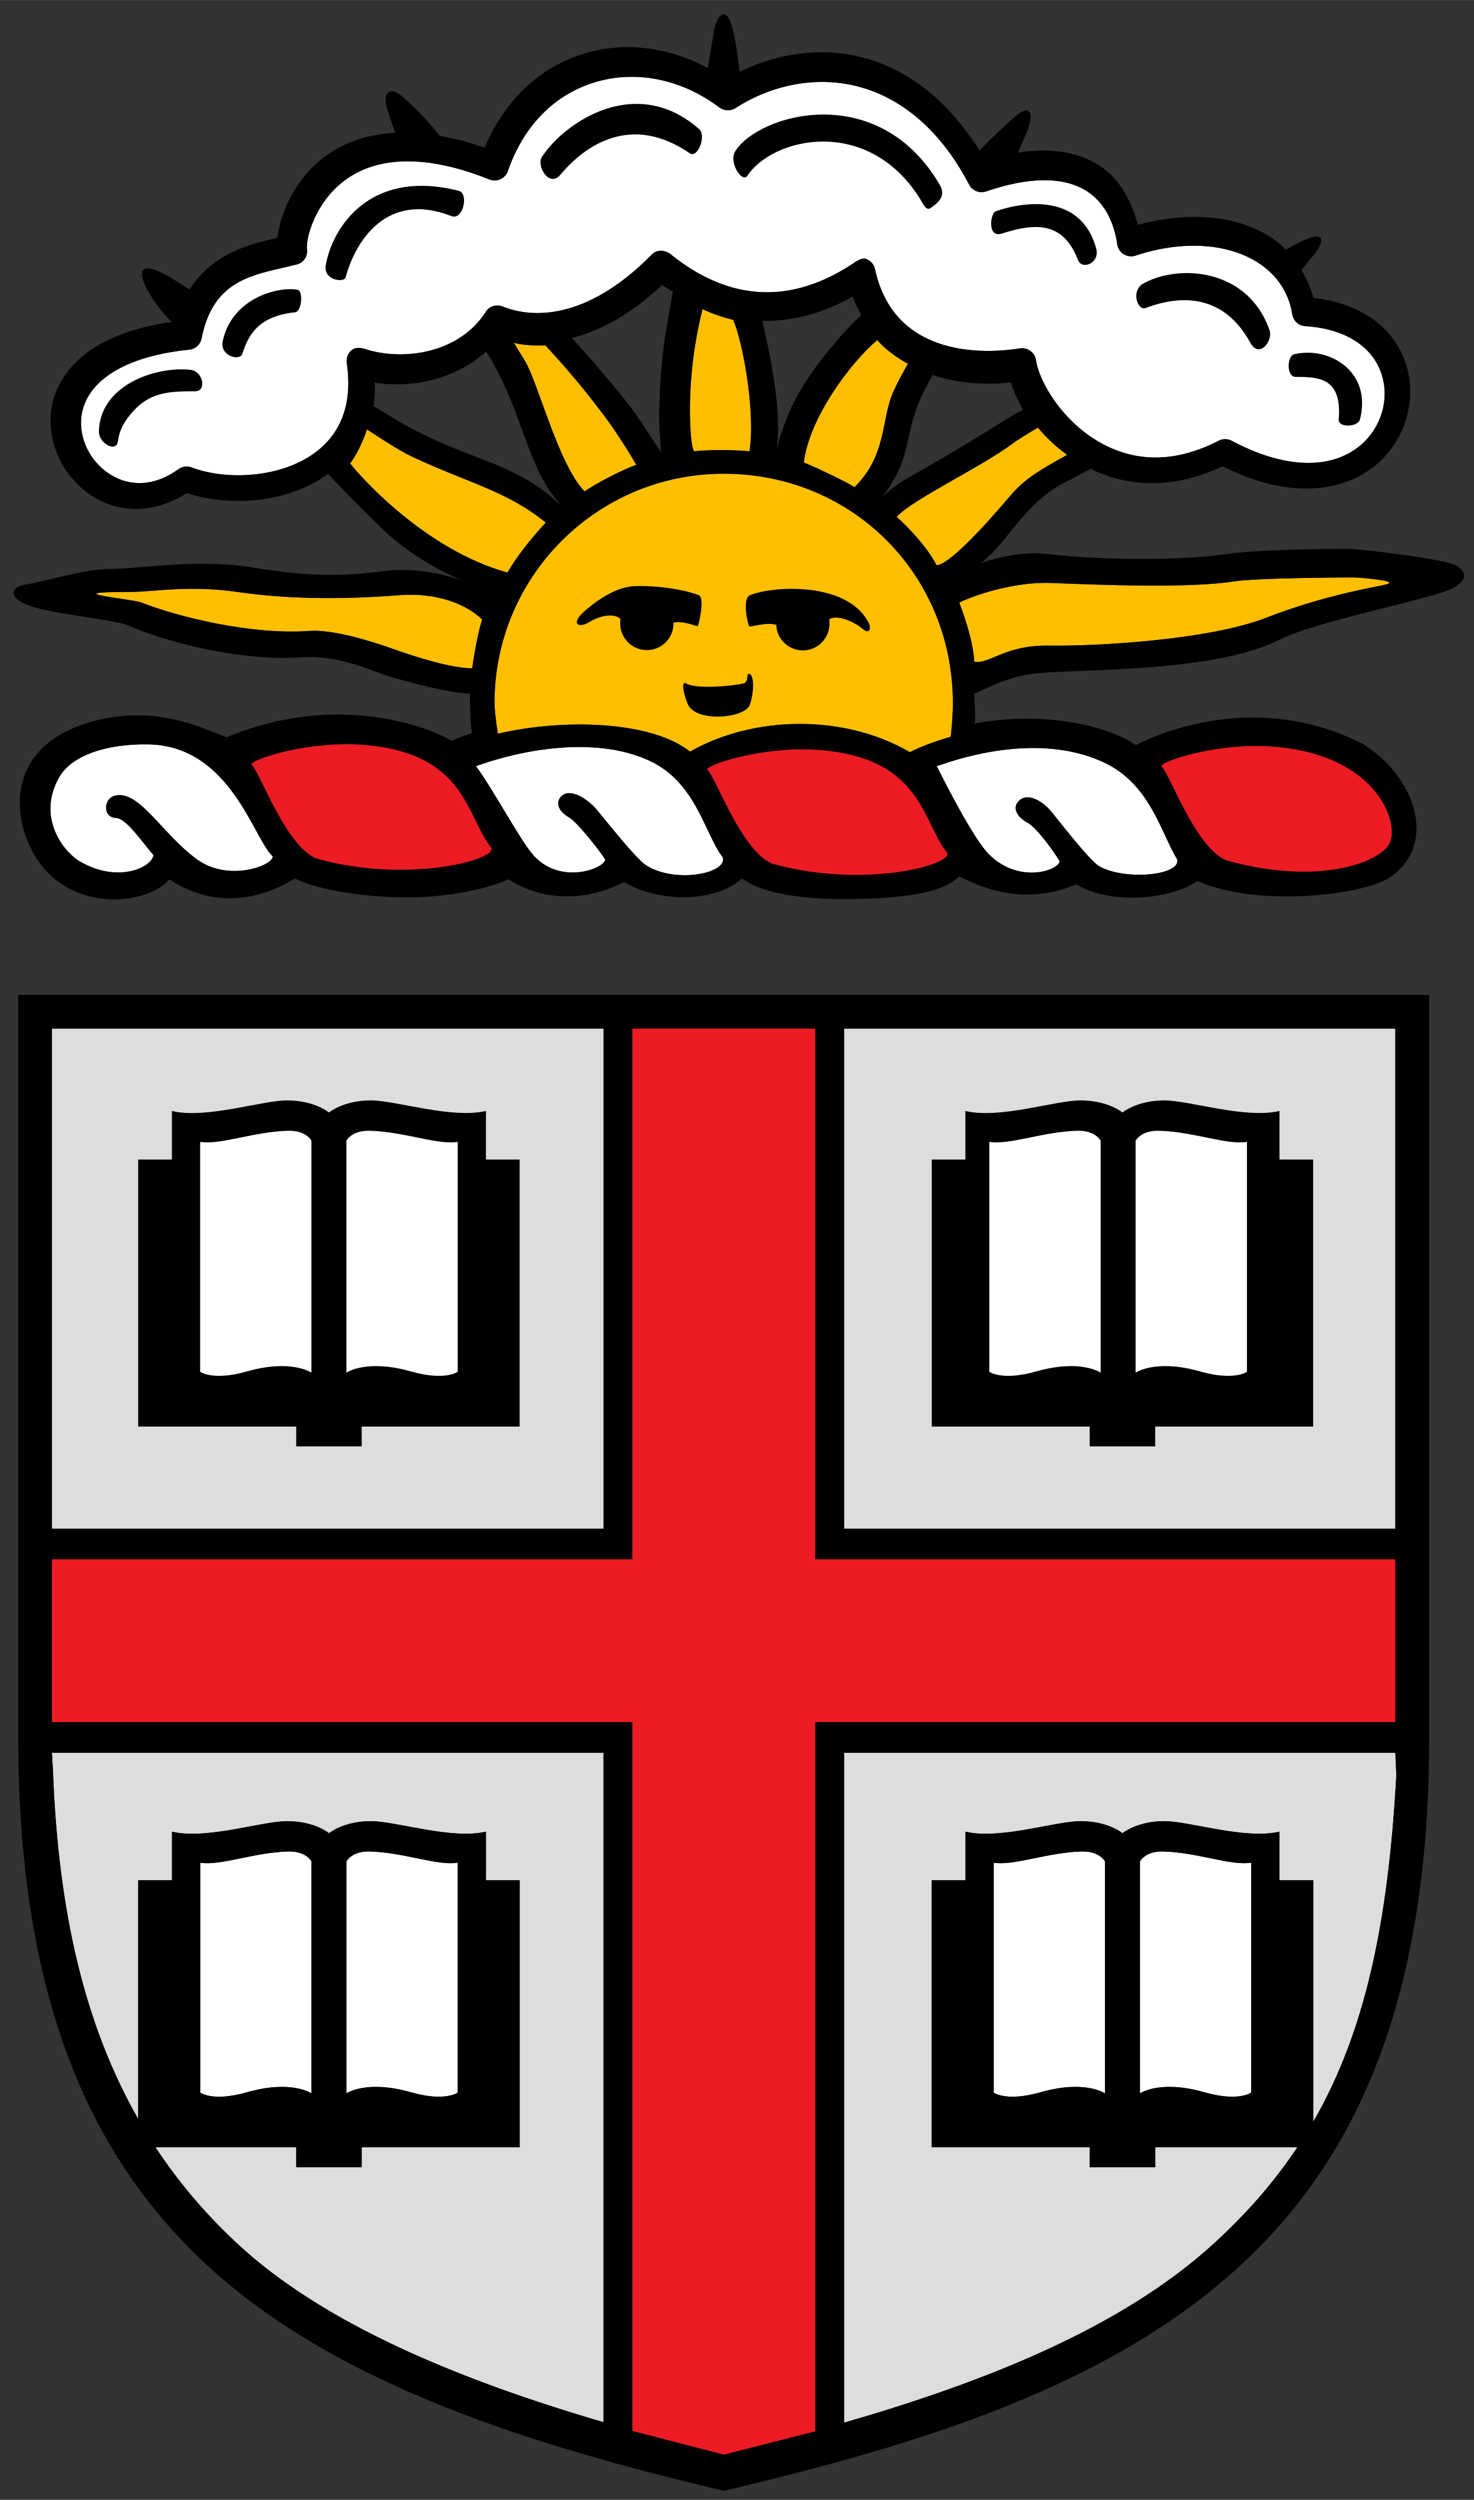
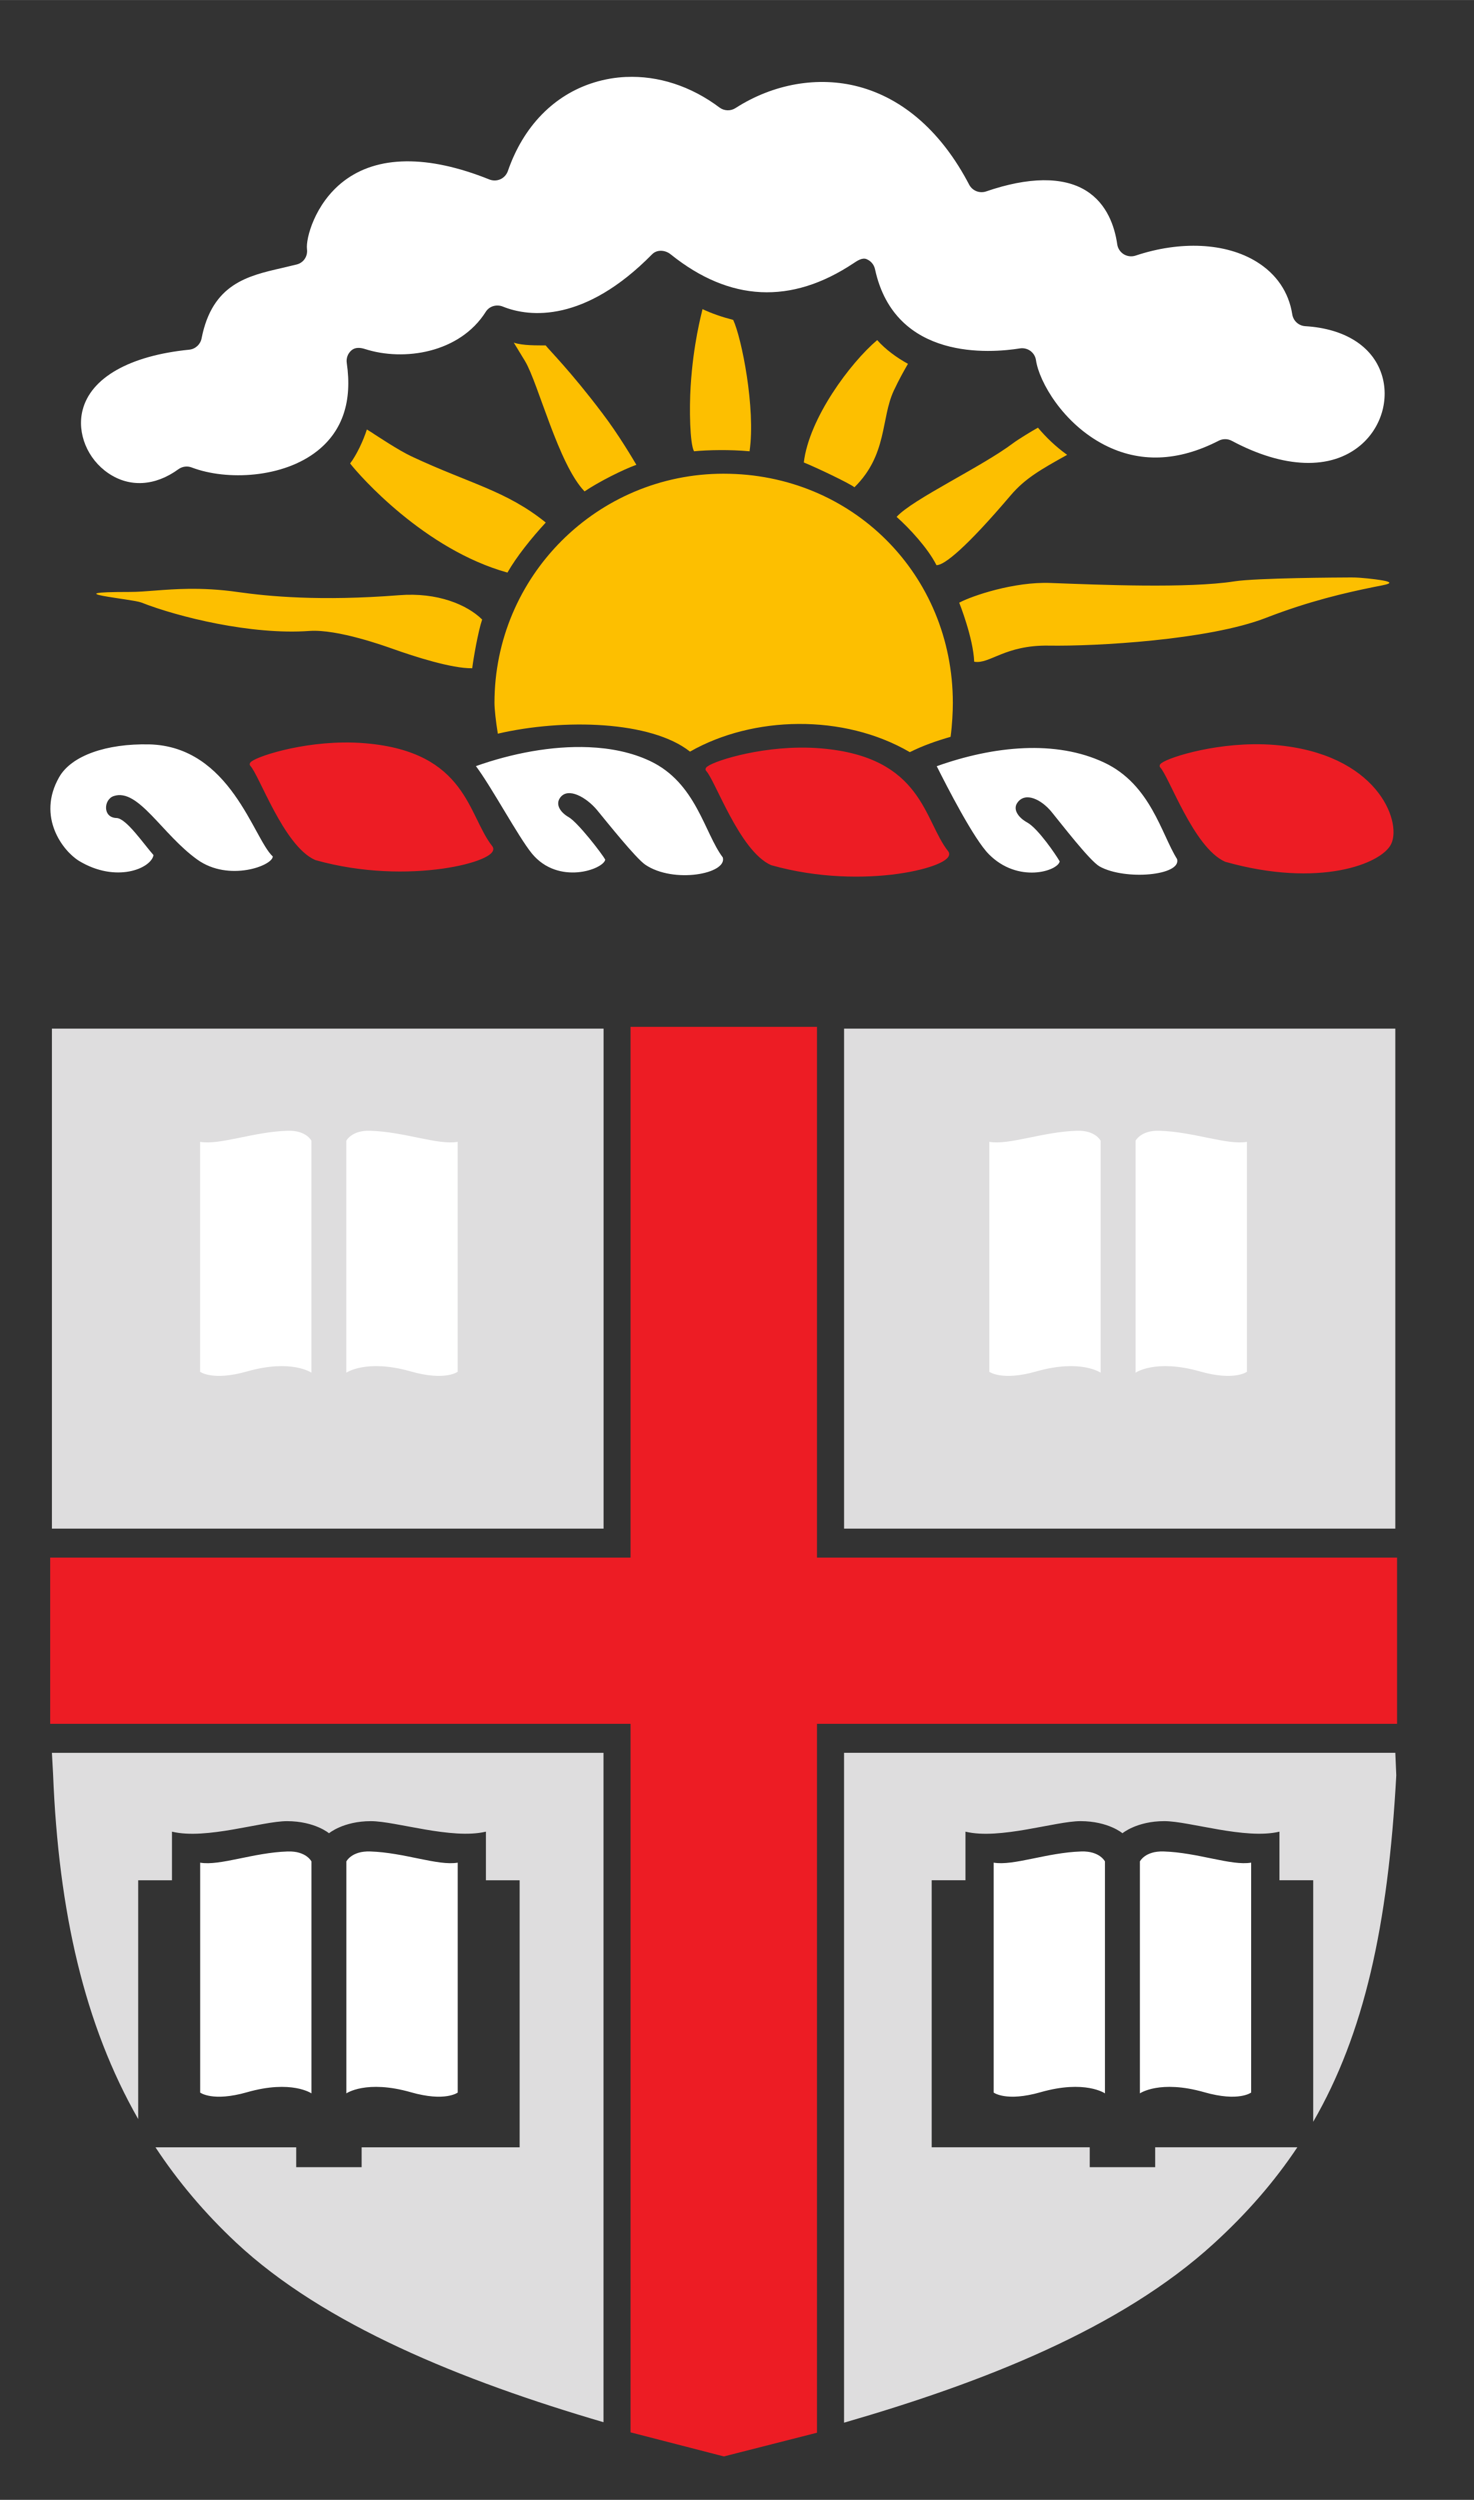
<svg xmlns="http://www.w3.org/2000/svg" xml:space="preserve" height="214.06" viewBox="0 0 126.252 214.057" width="126.25" version="1.1">
  <rect x="0" y="0" width="126.252" height="214.057" fill="#333333" stroke="none" />
  <g transform="matrix(1.25 0 0 -1.25 -589.08 566.73)">
    <g transform="translate(.934 .623)">
      <path d="m28.236 62.5c-4.341 0.057-8.12 1.476-7.85 1.746 0.776 0.777 2.867 6.858 5.508 8.029 8.001 2.251 15.768 0.023 14.994-0.949-2.124-2.672-2.148-8.026-10.768-8.76-0.633-0.055-1.265-0.075-1.885-0.066zm77.934 0.15c-4.342 0.059-8.119 1.468-7.844 1.738 0.771 0.777 2.865 6.859 5.506 8.035 8.002 2.255 13.28 0.157 14.035-1.461 0.858-1.841-1.192-7.518-9.812-8.248-0.633-0.054-1.264-0.073-1.885-0.064zm-38.889 0.289c-4.342 0.058-8.126 1.47-7.852 1.74 0.779 0.777 2.874 6.858 5.508 8.033 8.009 2.256 15.776 0.023 14.998-0.953-2.12-2.667-2.143-8.024-10.77-8.754-0.633-0.054-1.264-0.075-1.885-0.066zm-14.285 23.91v45.447h-49.711v13.936h49.711v60.703l7.844 2.023 7.824-1.992v-60.734h49.686v-13.936h-49.686v-45.447h-15.668z" transform="matrix(.8 0 0 -.8 471.26 451.78)" stroke="#ed1c24" stroke-width="0.3" fill="#ed1c24" />
      <path d="m59.01 25.24c-0.1 0.466-0.788 2.943-1.016 6.592-0.122 1.956-0.071 4.931 0.289 5.582 1.157-0.115 3.096-0.155 4.756 0 0.534-3.658-0.684-9.73-1.402-11.25-0.91-0.233-1.852-0.551-2.627-0.924zm14.961 2.652c-2.308 1.955-5.834 6.689-6.285 10.479 1.084 0.438 3.946 1.802 4.336 2.125 2.839-2.799 2.26-5.885 3.369-8.27 0.481-1.029 0.948-1.838 1.217-2.301-0.921-0.501-1.915-1.213-2.637-2.033zm-31.127 0.217c0.233 0.381 0.534 0.873 0.963 1.582 1.121 1.854 2.858 8.842 5.1 11.158 1.195-0.811 3.263-1.855 4.438-2.277-0.271-0.454-1.529-2.603-2.928-4.432-2.691-3.572-4.622-5.481-4.84-5.791-0.728-0.01-1.961 0.029-2.732-0.24zm44.896 7.283c-0.511 0.281-1.707 1.012-2.109 1.315-2.726 2.054-8.635 4.813-9.996 6.324 1.086 0.963 2.687 2.687 3.412 4.133 0.662 0.03 2.571-1.523 6.354-5.973 1.212-1.423 2.501-2.173 4.84-3.473-0.964-0.688-1.796-1.489-2.5-2.326zm-57.48 0.154c-0.292 0.934-0.887 2.2-1.434 2.91 0.772 1.002 6.345 7.362 13.475 9.344 0.781-1.365 2.041-2.939 3.283-4.285-3.4-2.743-6.527-3.329-11.512-5.67-1.13-0.531-3.027-1.807-3.123-1.859-0.135-0.098-0.383-0.253-0.689-0.439zm30.561 3.787c-10.842 0-19.631 8.788-19.631 19.629 0 0.519 0.116 1.57 0.287 2.633 5.647-1.31 13.135-1.1 16.461 1.537 5.385-3.071 13.146-3.265 18.828 0.045 1.13-0.564 2.306-0.973 3.492-1.312 0.141-1.058 0.193-2.165 0.193-2.902 0-11.004-8.621-19.629-19.631-19.629zm53.799 8.884c-1.073 0.005-8.119 0.039-10.047 0.334-3.942 0.618-11.571 0.296-15.754 0.139-3.125-0.122-6.723 1.099-7.822 1.688 0 0 1.204 3.007 1.283 5.055 1.329 0.235 2.608-1.441 6.4-1.379 3.953 0.066 13.678-0.465 18.6-2.381 3.675-1.424 6.762-2.138 9.264-2.644 0.835-0.174 2.162-0.338 0.494-0.594-0.336-0.054-1.605-0.222-2.418-0.217zm-99.656 0.975c-2.056 0.027-3.632 0.266-4.998 0.266-6.651 0 0.185 0.599 0.965 0.902 3.13 1.235 9.444 2.8 14.41 2.438 2.425-0.169 6.486 1.306 7.184 1.549 1.786 0.637 5.015 1.677 6.76 1.645 0.094-0.797 0.507-3.173 0.85-4.172-1.276-1.26-3.815-2.347-7.119-2.082-6.759 0.531-11.211 0.095-13.766-0.266-1.641-0.236-3.047-0.296-4.281-0.28z" transform="matrix(.8 0 0 -.8 471.26 451.78)" fill="#fdbf00" />
      <path d="m3.285 86.85v42.816h47.25v-42.816h-47.25zm67.85 0v42.816h47.215v-42.816h-47.215zm-67.85 62.014 0.098 1.814c0.47 11.832 2.692 21.486 7.291 29.547v-20.447h2.893v-4.164c2.93 0.71 7.718-0.9 9.855-0.9 2.384 0.004 3.596 1.037 3.596 1.037s1.226-1.037 3.586-1.037c2.139 0 6.92 1.599 9.855 0.9v4.164h2.887v22.865h-13.533v1.701h-5.604v-1.701h-12.055c1.927 2.921 4.207 5.627 6.889 8.141 7.525 7.051 19.331 11.838 31.486 15.398v-57.318h-47.244zm67.848 0v57.359c11.905-3.445 23.701-8.051 31.686-15.354 2.828-2.584 5.174-5.283 7.139-8.227h-12.176v1.701h-5.606v-1.701h-13.537v-22.867h2.893v-4.16c2.929 0.709 7.717-0.902 9.855-0.902 2.385 0.004 3.592 1.037 3.592 1.037s1.228-1.037 3.586-1.037c2.143 0 6.925 1.601 9.861 0.902v4.16h2.891v20.684c4.348-7.521 6.413-16.73 7.115-29.668l-0.082-1.928h-47.217z" transform="matrix(.8 0 0 -.8 471.26 451.78)" fill="#deddde" />
      <path d="m52.459 5.359c-0.916 0.041-1.824 0.196-2.711 0.467-3.453 1.055-6.083 3.751-7.41 7.59-0.109 0.311-0.338 0.567-0.637 0.701-0.301 0.139-0.642 0.144-0.949 0.021-5.29-2.124-9.61-2.069-12.492 0.158-2.476 1.913-3.239 4.927-3.129 5.807 0.08 0.608-0.287 1.169-0.883 1.315l-1.266 0.303c-2.931 0.669-5.965 1.363-6.879 6.029-0.101 0.519-0.534 0.912-1.062 0.965-5.098 0.509-8.427 2.397-9.131 5.182-0.496 1.961 0.416 4.185 2.217 5.402 1.814 1.229 3.997 1.102 5.994-0.35 0.329-0.239 0.758-0.297 1.137-0.15 2.993 1.144 7.849 0.917 10.793-1.443 2.134-1.711 2.97-4.235 2.488-7.5-0.061-0.414 0.092-0.826 0.412-1.094 0.316-0.268 0.75-0.233 1.147-0.105 3.334 1.076 8.116 0.344 10.346-3.186 0.312-0.492 0.929-0.665 1.467-0.447 2.304 0.934 7.025 1.365 12.773-4.471 0.431-0.439 1.131-0.385 1.609 0.004 5.05 4.053 10.312 4.307 15.648 0.758 0.33-0.22 0.753-0.505 1.119-0.355 0.369 0.149 0.641 0.471 0.725 0.861 1.704 7.883 9.93 7.183 12.408 6.783 0.319-0.051 0.643 0.028 0.904 0.217 0.259 0.191 0.432 0.478 0.477 0.799 0.269 1.844 2.312 5.419 5.852 7.244 3.025 1.556 6.319 1.437 9.799-0.355 0.35-0.18 0.767-0.178 1.117 0.008 4.465 2.385 8.483 2.524 11.021 0.387 1.789-1.508 2.516-3.963 1.805-6.113-0.794-2.395-3.175-3.886-6.531-4.09-0.565-0.035-1.028-0.455-1.113-1.014-0.3-1.91-1.367-3.473-3.09-4.523-2.625-1.601-6.489-1.789-10.334-0.504-0.336 0.111-0.709 0.068-1.012-0.119-0.304-0.189-0.507-0.5-0.557-0.855-0.212-1.478-0.852-3.478-2.703-4.609-1.951-1.192-4.898-1.162-8.521 0.084-0.564 0.194-1.184-0.053-1.459-0.58-2.33-4.465-5.606-7.365-9.467-8.389-3.459-0.917-7.301-0.25-10.543 1.832-0.422 0.273-0.972 0.254-1.377-0.049-2.446-1.838-5.254-2.737-8.001-2.614zm-40.861 57.153c-3.615-0.077-6.628 0.944-7.69 2.8-1.955 3.416 0.344 6.364 1.719 7.189 3.144 1.89 6.14 0.655 6.361-0.508-0.859-0.969-2.34-3.157-3.17-3.176-1.208-0.031-1.11-1.598-0.232-1.883 2.1-0.695 4.141 3.292 7.158 5.447 2.688 1.924 6.457 0.515 6.457-0.275-1.645-1.489-3.61-9.438-10.604-9.596zm37.664 0.24c-3.155-0.132-6.589 0.53-9.66 1.621 1.361 1.814 3.626 6.052 4.793 7.482 2.26 2.75 6.125 1.359 6.283 0.529-0.27-0.506-2.346-3.19-3.127-3.639-0.73-0.419-1.152-1.083-0.742-1.662 0.685-0.964 2.295-0 3.17 1.055 0.873 1.06 3.325 4.133 4.131 4.678 2.417 1.639 7.026 0.785 6.639-0.621-1.584-2.092-2.276-6.4-6.248-8.267-1.553-0.732-3.345-1.097-5.238-1.176zm37.271 0.086c-2.456 0.102-5.007 0.667-7.461 1.543 0.881 1.756 3.18 6.244 4.459 7.531 2.5 2.534 5.913 1.449 6.072 0.619-0.28-0.505-1.858-2.83-2.785-3.334-0.757-0.417-1.249-1.111-0.84-1.69 0.68-0.963 2.047-0.28 2.92 0.775 0.874 1.066 3.28 4.204 4.125 4.684 2.191 1.214 7.025 0.777 6.635-0.633-1.337-2.116-2.261-6.392-6.242-8.264-2.068-0.975-4.427-1.335-6.883-1.232zm-63.051 32.758c-2.94 0.086-5.815 1.246-7.504 0.951v19.688s1.067 0.811 4.016-0.029c3.817-1.086 5.518 0.107 5.518 0.107v-19.863s-0.447-0.902-2.029-0.854zm7.049 0c-1.579-0.049-2.029 0.854-2.029 0.854v19.863s1.706-1.194 5.523-0.107c2.949 0.84 4.014 0.029 4.014 0.029v-19.688c-1.689 0.295-4.564-0.865-7.508-0.951zm60.555 0c-2.939 0.086-5.82 1.246-7.51 0.951v19.688s1.067 0.811 4.019-0.029c3.809-1.086 5.514 0.107 5.514 0.107v-19.863s-0.441-0.902-2.023-0.854zm7.047 0c-1.579-0.049-2.031 0.854-2.031 0.854v19.863s1.699-1.194 5.521-0.107c2.949 0.84 4.016 0.029 4.016 0.029v-19.688c-1.688 0.295-4.566-0.865-7.506-0.951zm-74.645 61.714c-2.944 0.091-5.819 1.253-7.504 0.959v19.688s1.061 0.813 4.01-0.029c3.817-1.091 5.521 0.098 5.521 0.098v-19.861s-0.449-0.906-2.027-0.854zm7.043 0c-1.579-0.052-2.027 0.854-2.027 0.854v19.861s1.704-1.189 5.521-0.098c2.949 0.843 4.016 0.029 4.016 0.029v-19.688c-1.69 0.294-4.566-0.868-7.51-0.959zm60.918 0c-2.94 0.092-5.815 1.251-7.5 0.957v19.689s1.062 0.813 4.01-0.029c3.819-1.091 5.521 0.098 5.521 0.098v-19.861s-0.449-0.906-2.031-0.854zm7.053 0c-1.589-0.052-2.029 0.854-2.029 0.854v19.861s1.7-1.189 5.518-0.098c2.95 0.843 4.01 0.027 4.01 0.027v-19.688c-1.69 0.294-4.559-0.865-7.498-0.957z" transform="matrix(.8 0 0 -.8 471.26 451.78)" fill="#fff" />
-       <path d="m60.805 0c-0.384 0.027-0.706 0.806-0.779 1.201-0.14 0.856-0.335 2.033-0.559 3.397-3.376-1.802-7.126-2.302-10.635-1.227-3.854 1.179-6.792 4.051-8.484 8.041-1.4-0.499-2.667-0.8-3.859-1.01-0.706-0.926-1.754-2.102-3.215-3.381-0.985-0.873-1.798-0.42-1.207 1.303 0.231 0.666 0.432 1.258 0.617 1.816-2.749 0.151-4.756 1.055-6.107 2.098-2.67 2.062-3.757 5.017-3.975 6.891-0.158 0.039-0.365 0.09-0.365 0.09-2.24 0.514-5.265 1.356-7.16 4.344-0.334-0.207-0.578-0.36-0.68-0.426-5.647-3.75-3.042 1.075-0.857 3.201-7.51 1.062-9.63 4.669-10.174 6.812-0.138 0.544-0.205 1.104-0.205 1.66 0 2.435 1.271 4.877 3.406 6.326 2.51 1.699 5.555 1.594 8.264-0.139 3.535 1.139 8.53 0.956 12.113-1.65 2.066 2.228 3.736 3.808 4.641 4.707 2.251 2.24 5.552 3.946 7.242 4.586-1.67-0.647-4.449-1.341-7.231-0.955-6.003 0.836-9.987-0.253-12.557-0.508-4.236-0.42-8.59 0.311-10.758 0.311-2.297 0-5.54 1.08-7.121 1.312-1.709 0.255-1.597 1.384 0.781 2.016 2.354 0.637 6.765 1.03 7.961 1.541 3.833 1.665 10.244 3.056 14.764 2.693 3.208-0.245 6.439 1.317 7.268 1.562 1.591 0.489 5.532 1.566 7.152 1.537 0-0.098 0 2.278 0.168 3.4-0.614 0.203-1.202 0.416-1.728 0.658-1.795-1.091-9.673-4.287-19.268-0.311-2.029-0.699-6.32-3.065-12.198-1.13-7.259 2.396-6.081 9.041-3.686 12.088 3.237 4.119 9.227 3.285 10.971 1.213 3.899 2.589 7.875 1.713 10.762-0.078 1.896 1.115 11.231 2.966 18.326 0.078 0.97 0.721 4.865 2.753 9.865 0.234 2.886 1.714 7.661 1.847 10.111-0.312 0.889 0.756 3.552 1.836 9.229 1.77 6.816-0.081 8.399-1.097 9.354-1.928 1.469 0.681 5.294 2.681 10.029 0.662 2.553 1.606 7.665 1.512 10.406-0.285 5.01 2.277 14.199 1.246 16.498-0.338 4.112-2.853 2.124-8.666-2.404-11.426-8.904-4.486-17.193-1.006-19.393 0.123-2.623-1.77-8.11-2.903-13.807-1.846 0.087-0.679-0.012-1.455-0.012-2.318 0-0.091-0.013-0.177-0.016-0.27 1.13-0.343 2.735-1.559 6.004-1.764 4.446-0.3 14.939-0.16 20.184-2.848 2.993-1.531 13.406-3.573 14.795-4.383 1.434-0.82 1.057-1.429 0.324-1.932-0.71-0.521-8.24-1.447-9.414-1.447-1.145 0-7.645 0.058-10.156 0.439-3.902 0.58-10.562 0.58-15.619 0-1.83-0.215-3.856 0.233-5.514 0.768 0.326-0.274 0.676-0.593 1.096-1.025 1.491-1.535 3.165-4.45 6.131-5.902 0.75-0.371 1.449-0.75 2.129-1.131 2.49 1.245 6.416 2.091 11.295-0.205 7.279 3.635 11.618 1.175 13.154-0.119 1.877-1.583 2.926-3.918 2.926-6.271 0-0.82-0.129-1.643-0.393-2.436-1.048-3.164-3.932-5.138-7.896-5.602-0.226-0.844-0.587-1.626-1.02-2.367 0.461-0.586 0.899-1.138 1.184-1.473 0.345-0.434 1.539-2.419-1.662-0.764-0.165 0.085-0.471 0.252-0.863 0.475-0.449-0.444-0.942-0.85-1.508-1.195-2.985-1.82-7.019-2.042-11.176-0.932-0.584-2.215-1.679-4.087-3.424-5.154-1.83-1.12-4.135-1.442-6.85-1.027 0.169-0.398 0.323-0.75 0.453-1.027 1.208-2.529 0.556-3.162-0.713-2.041-1.433 1.269-2.334 2.174-3.022 2.902-2.57-4.122-5.954-6.906-9.953-7.965-3.469-0.92-7.215-0.434-10.594 1.201-0.201-1.7-0.425-3.097-0.67-3.9-0.229-0.769-0.481-1.023-0.711-1.007zm-8.346 5.359c2.747-0.124 5.554 0.776 8.002 2.613 0.405 0.302 0.954 0.321 1.377 0.049 3.243-2.083 7.086-2.749 10.545-1.832 3.861 1.022 7.135 3.924 9.465 8.391 0.274 0.526 0.895 0.773 1.459 0.58 3.624-1.248 6.57-1.278 8.521-0.086 1.85 1.133 2.491 3.134 2.703 4.611 0.05 0.354 0.253 0.665 0.557 0.854 0.302 0.189 0.676 0.23 1.014 0.119 3.845-1.285 7.707-1.098 10.332 0.502 1.722 1.05 2.79 2.614 3.09 4.525 0.085 0.557 0.548 0.98 1.113 1.014 3.356 0.205 5.737 1.695 6.531 4.09 0.711 2.15-0.014 4.606-1.803 6.113-2.539 2.139-6.559 2-11.025-0.387-0.349-0.186-0.763-0.188-1.113-0.008-3.48 1.792-6.774 1.912-9.799 0.357-3.54-1.826-5.585-5.402-5.854-7.246-0.045-0.321-0.218-0.609-0.477-0.799-0.261-0.19-0.586-0.268-0.904-0.217-2.479 0.4-10.706 1.099-12.41-6.783-0.083-0.389-0.354-0.713-0.723-0.861-0.366-0.15-0.789 0.135-1.119 0.355-5.336 3.549-10.598 3.295-15.648-0.758-0.479-0.389-1.178-0.441-1.609-0.004-5.749 5.836-10.47 5.403-12.773 4.471-0.537-0.219-1.155-0.045-1.467 0.447-2.23 3.53-7.012 4.263-10.346 3.186-0.396-0.128-0.83-0.162-1.147 0.105-0.32 0.268-0.473 0.681-0.412 1.094 0.481 3.265-0.355 5.79-2.488 7.502-2.944 2.359-7.801 2.586-10.793 1.441-0.379-0.146-0.808-0.088-1.137 0.15-1.999 1.451-4.18 1.58-5.994 0.35-1.801-1.218-2.712-3.441-2.217-5.402 0.705-2.785 4.035-4.673 9.131-5.182 0.529-0.052 0.961-0.446 1.062-0.965 0.914-4.665 3.948-5.361 6.879-6.029l1.266-0.303c0.596-0.145 0.963-0.709 0.883-1.316-0.111-0.879 0.653-3.892 3.129-5.805 2.882-2.228 7.202-2.282 12.492-0.158 0.306 0.122 0.648 0.115 0.949-0.023 0.299-0.134 0.528-0.388 0.637-0.699 1.326-3.839 3.958-6.534 7.41-7.588 0.887-0.272 1.795-0.428 2.711-0.469zm1.068 2.309c-3.738-0.083-7.057 2.614-8.298 4.582-0.431 0.691 0.616 2.656 1.621 1.469 2.095-2.5 6.047-5.275 11.072-1.82 0.689 0.463 1.424-1.53 0.807-2.066-1.717-1.516-3.502-2.127-5.201-2.164zm15.803 0.912c-3.478 0.013-6.542 1.558-7.525 3.158-0.573 0.941 0.608 2.744 1.049 2.078 2.179-3.286 10.281-5.153 14.76 1.932 0.276 0.445 0.528 1.125 0.945 0.826 0.591-0.406 1.338-0.98 0.779-1.965-2.639-4.525-6.53-6.043-10.008-6.029zm-33.82 6.117c-5.639-0.292-8.21 3.803-8.764 6.729-0.259 1.386 1.569 1.554 1.69 1.111 0.884-3.264 3.619-7.401 9.072-5.262 0.985 0.391 1.526-1.937 0.609-2.168-0.934-0.237-1.802-0.368-2.607-0.41zm52.197 1.551c-1.282-0.024-2.576 0.261-3.6 0.623-0.432 0.15-0.75 2.323 0.562 1.893 2.846-0.907 5.229-1.039 6.496 2.264 0.347 0.894 1.914 0.288 1.559-0.988-0.775-2.851-2.881-3.752-5.018-3.791zm12.482 5.912c-1.299 0.044-2.519 0.375-3.438 0.9-1.084 0.618-0.467 2.356 0.217 2.086 3.053-1.164 6.704-1.174 8.967 2.982 0.751 1.381 1.964-0.17 1.643-1.082-1.286-3.69-4.53-4.984-7.389-4.887zm-44.637 1.01c0.301 0.22 0.606 0.386 0.908 0.578-0.154 0.905-0.295 1.723-0.402 2.316-0.652 3.556-0.698 6.289-0.744 7.463-0.05 1.111 0.058 2.867 0.137 3.9l0.086 0.18s-1.754-2.632-1.965-2.967c-0.6-0.916-1.381-1.844-2.256-2.92-1.371-1.66-2.577-3.008-3.508-4.016 2.297-0.561 4.92-1.871 7.744-4.535zm-31.891 0.359c-1.798 0.012-5.032 1.137-5.746 4.451-0.273 1.275 1.453 1.739 1.678 1.092 0.547-1.722 1.446-3.225 4.521-3.562 0.565-0.054 0.718-1.826 0.217-1.922-0.187-0.04-0.413-0.06-0.67-0.059zm48.219 0.629c0.199 0.581 0.464 1.089 0.727 1.596-1.455 1.327-4.932 5.144-6.283 8.588-0.541 1.369-0.753 2.091-0.955 2.861 0.421-2.942-0.378-7.247-1.234-10.963 2.567 0.054 5.167-0.62 7.746-2.082zm-12.871 1.082c0.775 0.371 1.716 0.693 2.627 0.924 0.718 1.52 1.936 7.591 1.402 11.25-1.66-0.155-3.598-0.115-4.756 0-0.361-0.652-0.413-3.627-0.289-5.582 0.228-3.649 0.916-6.127 1.016-6.592zm14.963 2.652c0.721 0.82 1.714 1.531 2.635 2.031-0.27 0.464-0.734 1.274-1.215 2.303-1.109 2.385-0.532 5.471-3.371 8.27-0.391-0.323-3.252-1.688-4.334-2.125 0.45-3.79 3.976-8.524 6.285-10.479zm-31.129 0.217c0.771 0.27 2.005 0.232 2.732 0.242 0.217 0.309 2.149 2.217 4.84 5.789 1.399 1.829 2.656 3.979 2.928 4.432-1.175 0.422-3.243 1.468-4.439 2.279-2.24-2.316-3.976-9.308-5.098-11.16-0.429-0.71-0.73-1.2-0.963-1.582zm-2.361 0.76c3.304 5.275 3.389 10.053 6.578 13.346-4.026-3.895-7.537-3.82-13.295-6.928-0.994-0.535-2.479-1.5-2.897-1.713-0.006-0.005-0.018-0.01-0.025-0.014 0.066-0.485 0.105-0.989 0.105-1.531 0-0.155-0.03-0.337-0.035-0.498 3.178 0.501 6.878-0.242 9.568-2.662zm70.371 0.102c-0.387-0.001-0.774 0.041-1.152 0.129-0.641 0.14-0.707 1.967 0.141 1.947 2.24-0.022 3.922 0.252 3.662 3.654-0.06 0.71 1.647 0.667 1.822-0.029 0.901-3.556-1.766-5.692-4.473-5.701zm-96.858 1.435c-2.868 0.14-6.606 1.785-6.686 5.312-0.02 0.849 1.065 1.597 1.496 1.172 0.295-0.31-0.09-1.249 1.492-2.963 1.479-1.607 3.165-1.652 5.268-1.652 0.978 0 0.692-1.708-0.408-1.838-0.361-0.04-0.752-0.051-1.162-0.031zm64.715 0.473c2.112 0.701 4.432 0.889 6.707 0.639 0.23 0.744 0.588 1.539 1.047 2.338-0.01 0.003-0.032 0.017-0.037 0.02-1.126 0.535-4.543 2.87-9.531 5.65-1.291 0.714-2.086 1.403-2.543 1.873 0.55-0.739 1.219-1.715 1.643-2.795 0.877-2.249 0.645-4.053 2.406-7.137 0.091-0.16 0.197-0.367 0.309-0.588zm9.033 4.512c0.704 0.839 1.538 1.641 2.5 2.328-2.337 1.3-3.629 2.051-4.842 3.473-3.781 4.45-5.687 6.003-6.35 5.973-0.725-1.445-2.329-3.172-3.414-4.135 1.361-1.51 7.269-4.268 9.994-6.32 0.403-0.302 1.599-1.037 2.111-1.318zm-57.48 0.156c0.306 0.186 0.556 0.343 0.689 0.439 0.098 0.052 1.994 1.329 3.123 1.859 4.985 2.341 8.112 2.929 11.512 5.67-1.242 1.347-2.502 2.919-3.283 4.285-7.13-1.981-12.702-8.34-13.475-9.344 0.546-0.71 1.141-1.975 1.434-2.91zm30.561 3.787c11.01 0 19.631 8.625 19.631 19.629 0 0.738-0.052 1.845-0.193 2.902-1.186 0.34-2.363 0.748-3.492 1.312-5.684-3.311-13.443-3.117-18.828-0.045-3.326-2.638-10.813-2.847-16.461-1.537-0.17-1.062-0.287-2.114-0.287-2.633 0-10.841 8.788-19.629 19.631-19.629zm53.799 8.883c0.811-0.005 2.08 0.164 2.416 0.217 1.669 0.256 0.343 0.42-0.492 0.594-2.5 0.506-5.589 1.221-9.264 2.644-4.921 1.916-14.647 2.447-18.6 2.381-3.792-0.062-5.072 1.615-6.4 1.379-0.079-2.047-1.283-5.055-1.283-5.055 1.099-0.589 4.697-1.809 7.822-1.688 4.183 0.159 11.811 0.479 15.754-0.139 1.927-0.295 8.973-0.329 10.047-0.334zm-60.131 0.754c-0.542-0.026-1.08-0.027-1.578 0.008l-0.037 0.01c-1.184 0.147-2.524 0.859-3.938 2.088-1.333 1.154-0.473 1.477 0.293 1.006 1.526-0.926 2.554-0.593 2.748-0.293l-0.021 0.25c-0.062 1.252 0.904 2.335 2.164 2.397 1.265 0.062 2.337-0.905 2.398-2.168l-0.006-0.18c0.752-0.172 1.651 0.206 2.062 0.297 0.115 0.03 0.637-2.438 0.135-2.643-0.908-0.369-2.594-0.692-4.221-0.771zm12.186 0.219c-1.502-0.001-2.857 0.242-3.596 0.543-0.723 0.294-0.169 2.619-0.062 2.668 0.179 0.071 1.489-0.382 2.309-0.123v0.098c0.106 1.254 1.216 2.191 2.475 2.08 1.256-0.113 2.184-1.219 2.076-2.477l-0.02-0.176c0.52-0.375 1.88-0 2.916 0.854 0.551 0.451 0.685-0.122 0.469-0.555-1.152-2.227-4.064-2.91-6.566-2.912zm-51.711 0.002c1.234-0.016 2.641 0.044 4.281 0.279 2.555 0.362 7.008 0.797 13.77 0.266 3.305-0.265 5.842 0.823 7.119 2.082-0.343 1-0.755 3.374-0.85 4.172-1.744 0.033-4.973-1.007-6.758-1.645-0.698-0.241-4.759-1.719-7.186-1.549-4.965 0.361-11.278-1.202-14.408-2.438-0.78-0.304-7.617-0.902-0.965-0.902 1.366 0 2.939-0.239 4.996-0.266zm48.064 7.291c-0.344-0.095 0.018 0.678-0.537 0.82-0.627 0.156-3.946 0.534-4.863 0-0.56-0.321-0.146 1.229 0.154 1.83 0.757 1.516 4.882 1.145 5.283-0.02 0.37-1.103 0.372-2.517-0.037-2.631zm-34.79 6.017c0.62-0.008 1.25 0.012 1.883 0.066 8.619 0.733 8.644 6.087 10.768 8.76 0.772 0.973-6.993 3.199-14.994 0.949-2.641-1.171-4.732-7.254-5.508-8.031-0.27-0.27 3.511-1.687 7.851-1.744zm-16.641 0.012c6.992 0.158 8.96 8.107 10.604 9.596 0 0.79-3.77 2.199-6.459 0.275-3.016-2.155-5.056-6.142-7.156-5.447-0.877 0.285-0.976 1.852 0.23 1.883 0.831 0.019 2.313 2.207 3.172 3.176-0.223 1.163-3.219 2.398-6.361 0.508-1.375-0.825-3.672-3.773-1.717-7.189 1.061-1.856 4.071-2.877 7.688-2.801zm94.572 0.139c0.62-0.008 1.252 0.012 1.885 0.066 8.621 0.73 10.671 6.405 9.812 8.246-0.754 1.617-6.033 3.718-14.035 1.463-2.641-1.176-4.736-7.258-5.506-8.035-0.276-0.27 3.502-1.682 7.844-1.74zm-56.908 0.102c1.893 0.079 3.685 0.444 5.238 1.176 3.973 1.867 4.663 6.175 6.248 8.268 0.388 1.406-4.221 2.26-6.639 0.621-0.806-0.544-3.257-3.616-4.131-4.678-0.874-1.055-2.487-2.018-3.172-1.055-0.409 0.579 0.015 1.245 0.744 1.662 0.782 0.449 2.856 3.132 3.127 3.639-0.16 0.831-4.024 2.221-6.283-0.529-1.169-1.43-3.433-5.667-4.793-7.482 3.07-1.091 6.505-1.753 9.66-1.621zm37.271 0.086c2.455-0.102 4.815 0.257 6.883 1.232 3.982 1.87 4.904 6.146 6.24 8.264 0.391 1.409-4.44 1.847-6.633 0.633-0.844-0.48-3.251-3.616-4.125-4.684-0.874-1.055-2.241-1.737-2.922-0.775-0.409 0.58 0.082 1.272 0.84 1.69 0.929 0.505 2.505 2.828 2.785 3.334-0.159 0.829-3.57 1.916-6.07-0.619-1.279-1.286-3.578-5.776-4.459-7.533 2.454-0.876 5.005-1.439 7.461-1.541zm-19.252 0.102c0.62-0.008 1.252 0.01 1.885 0.064 8.626 0.73 8.649 6.088 10.768 8.754 0.777 0.978-6.989 3.209-14.996 0.953-2.635-1.175-4.731-7.256-5.51-8.033-0.273-0.27 3.512-1.68 7.854-1.738zm-66.889 21.023v63.363c0 20.941 5.233 35.445 16.422 45.635 11.112 10.115 27.754 15.251 44.025 19.094 16.712-3.946 32.795-8.874 44.018-19.094 11.192-10.19 16.395-24.694 16.395-45.635v-63.363h-120.86zm2.893 2.885h47.25v42.818h-47.25v-42.818zm49.711 0h15.668v45.447h49.686v13.936h-49.686v60.732l-7.824 1.994-7.844-2.025v-60.701h-49.711v-13.936h49.711v-45.447zm18.137 0h47.217v42.818h-47.217v-42.818zm-47.713 6.148c-2.136-0.005-6.926 1.613-9.859 0.904v4.16h-2.887v22.863h13.533v1.699h5.609v-1.699h13.529v-22.863h-2.887v-4.16c-2.935 0.694-7.72-0.904-9.857-0.904-2.36 0-3.586 1.035-3.586 1.035s-1.211-1.029-3.596-1.035zm67.963 0c-2.138-0.005-6.924 1.613-9.859 0.904v4.16h-2.879v22.863h13.527v1.699h5.609v-1.699h13.529v-22.863h-2.883v-4.16c-2.939 0.694-7.721-0.904-9.859-0.904-2.361 0-3.592 1.035-3.592 1.035s-1.208-1.029-3.594-1.035zm-67.898 2.598c1.583-0.049 2.027 0.854 2.027 0.854v19.863s-1.7-1.192-5.518-0.107c-2.949 0.84-4.016 0.029-4.016 0.029v-19.688c1.689 0.294 4.566-0.865 7.506-0.951zm7.047 0c2.944 0.086 5.819 1.245 7.508 0.951v19.688s-1.065 0.811-4.014-0.029c-3.817-1.085-5.523 0.107-5.523 0.107v-19.863s0.449-0.902 2.029-0.854zm60.555 0c1.584-0.049 2.023 0.854 2.023 0.854v19.863s-1.706-1.192-5.514-0.107c-2.953 0.84-4.021 0.029-4.021 0.029v-19.688c1.691 0.294 4.574-0.865 7.512-0.951zm7.047 0c2.939 0.086 5.817 1.245 7.506 0.951v19.688s-1.068 0.811-4.018-0.029c-3.822-1.085-5.519 0.107-5.519 0.107v-19.863s0.451-0.902 2.031-0.854zm-94.848 53.268h47.246v57.318c-12.156-3.56-23.965-8.348-31.49-15.4-2.681-2.513-4.959-5.217-6.887-8.139h12.055v1.701h5.604v-1.701h13.533v-22.867h-2.887v-4.162c-2.934 0.7-7.718-0.9-9.855-0.9-2.361 0-3.586 1.037-3.586 1.037s-1.212-1.033-3.596-1.037c-2.138 0-6.926 1.61-9.855 0.9v4.162h-2.893v20.447c-4.599-8.06-6.821-17.714-7.291-29.545l-0.098-1.814zm67.848 0h47.217l0.082 1.93c-0.703 12.938-2.768 22.144-7.115 29.664v-20.682h-2.891v-4.162c-2.936 0.7-7.719-0.9-9.861-0.9-2.357 0-3.586 1.037-3.586 1.037s-1.207-1.033-3.592-1.037c-2.139 0-6.927 1.61-9.855 0.9v4.162h-2.893v22.867h13.537v1.701h5.606v-1.701h12.176c-1.965 2.944-4.311 5.644-7.139 8.227-7.985 7.304-19.781 11.909-31.686 15.354v-57.359zm-47.643 8.449c1.577-0.052 2.027 0.854 2.027 0.854v19.861s-1.706-1.19-5.523-0.098c-2.949 0.841-4.01 0.029-4.01 0.029v-19.689c1.684 0.295 4.562-0.866 7.506-0.957zm7.041 0c2.944 0.091 5.82 1.252 7.51 0.957v19.689s-1.067 0.812-4.016-0.029c-3.817-1.093-5.521 0.098-5.521 0.098v-19.861s0.449-0.906 2.027-0.854zm60.92 0c1.581-0.052 2.031 0.854 2.031 0.854v19.861s-1.703-1.19-5.523-0.098c-2.947 0.841-4.012 0.029-4.012 0.029v-19.689c1.686 0.295 4.563-0.866 7.504-0.957zm7.051 0c2.939 0.091 5.809 1.252 7.498 0.957v19.689s-1.058 0.812-4.01-0.029c-3.816-1.093-5.518 0.098-5.518 0.098v-19.861s0.441-0.906 2.029-0.854z" transform="matrix(.8 0 0 -.8 471.26 451.78)" />
    </g>
  </g>
</svg>